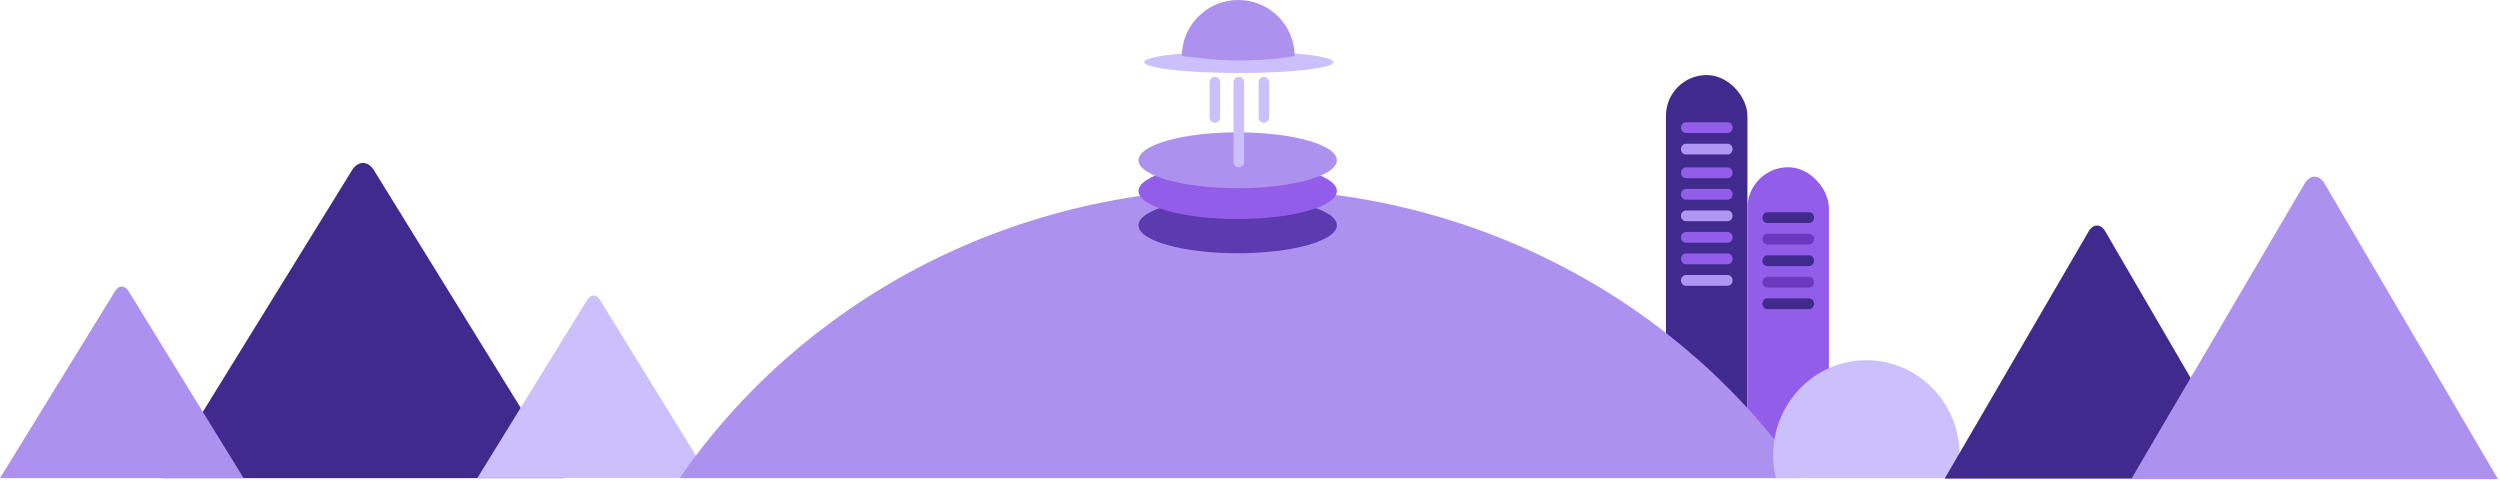
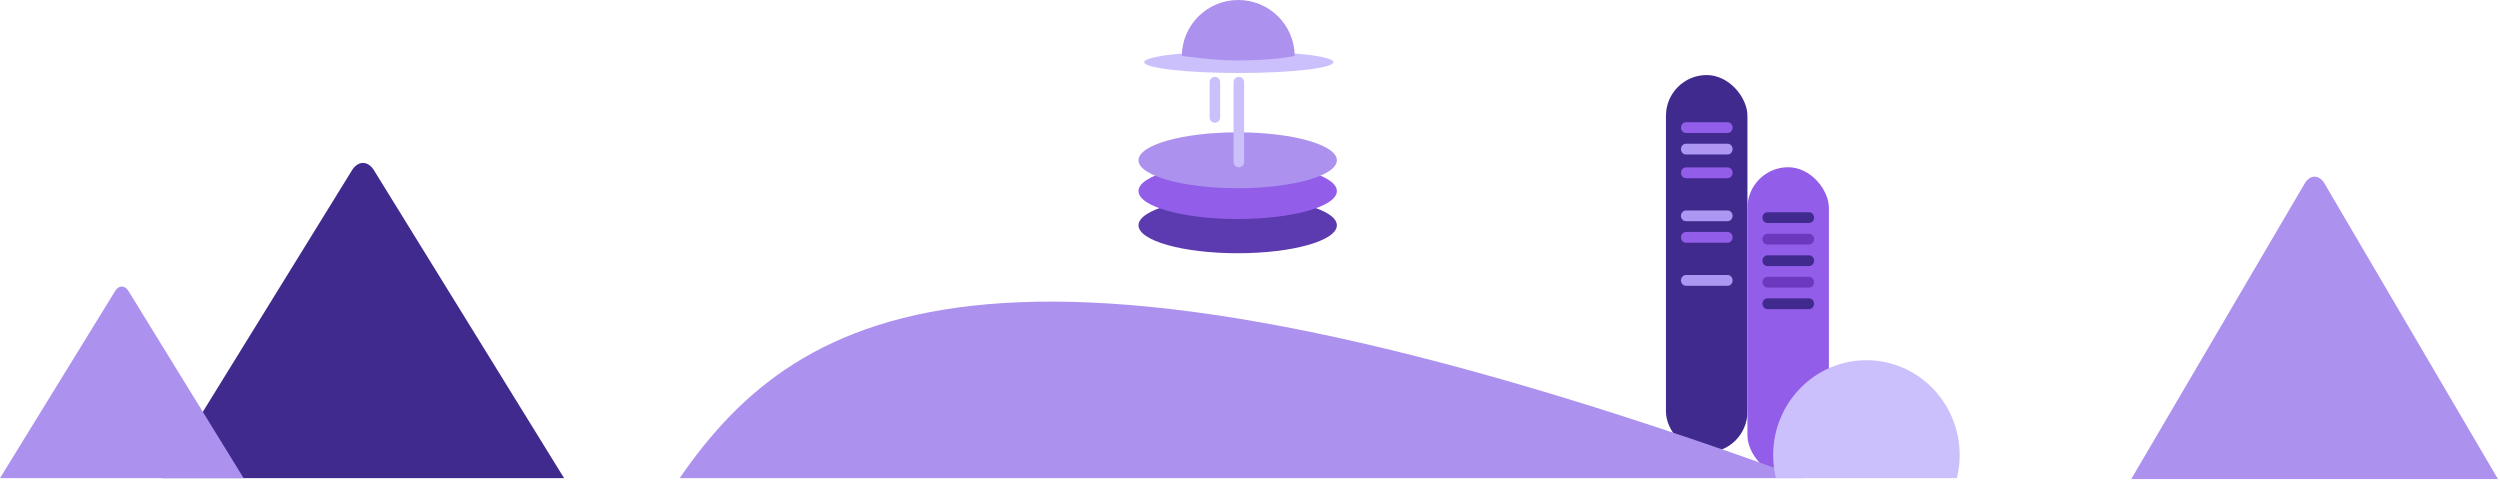
<svg xmlns="http://www.w3.org/2000/svg" width="1166" height="224" viewBox="0 0 1166 224" fill="none">
  <rect x="777" y="35" width="38" height="176" rx="19" fill="#412A8E" />
  <rect x="815" y="78" width="38" height="144" rx="19" fill="#925DE8" />
  <path fill-rule="evenodd" clip-rule="evenodd" d="M805.758 62.019H786.331C785.049 62.019 784 60.889 784 59.509C784 58.129 785.049 57 786.331 57H805.758C807.04 57 808.089 58.129 808.089 59.509C808.089 60.889 807.04 62.019 805.758 62.019Z" fill="#925DE8" />
  <path fill-rule="evenodd" clip-rule="evenodd" d="M805.758 72.056H786.331C785.049 72.056 784 70.927 784 69.546C784 68.167 785.049 67.037 786.331 67.037H805.758C807.04 67.037 808.089 68.167 808.089 69.546C808.089 70.927 807.04 72.056 805.758 72.056Z" fill="#AD97F2" />
  <path fill-rule="evenodd" clip-rule="evenodd" d="M805.758 83.097H786.331C785.049 83.097 784 81.967 784 80.587C784 79.207 785.049 78.078 786.331 78.078H805.758C807.04 78.078 808.089 79.207 808.089 80.587C808.089 81.967 807.04 83.097 805.758 83.097Z" fill="#925DE8" />
-   <path fill-rule="evenodd" clip-rule="evenodd" d="M805.758 93.134H786.331C785.049 93.134 784 92.004 784 90.624C784 89.244 785.049 88.115 786.331 88.115H805.758C807.04 88.115 808.089 89.244 808.089 90.624C808.089 92.004 807.04 93.134 805.758 93.134Z" fill="#925DE8" />
  <path fill-rule="evenodd" clip-rule="evenodd" d="M805.758 103.171H786.331C785.049 103.171 784 102.042 784 100.662C784 99.282 785.049 98.152 786.331 98.152H805.758C807.04 98.152 808.089 99.282 808.089 100.662C808.089 102.042 807.04 103.171 805.758 103.171Z" fill="#AD97F2" />
  <path fill-rule="evenodd" clip-rule="evenodd" d="M805.758 113.208H786.331C785.049 113.208 784 112.079 784 110.699C784 109.319 785.049 108.189 786.331 108.189H805.758C807.04 108.189 808.089 109.319 808.089 110.699C808.089 112.079 807.04 113.208 805.758 113.208Z" fill="#925DE8" />
-   <path fill-rule="evenodd" clip-rule="evenodd" d="M805.758 123.245H786.331C785.049 123.245 784 122.115 784 120.736C784 119.356 785.049 118.227 786.331 118.227H805.758C807.04 118.227 808.089 119.356 808.089 120.736C808.089 122.115 807.04 123.245 805.758 123.245Z" fill="#925DE8" />
  <path fill-rule="evenodd" clip-rule="evenodd" d="M805.758 133.282H786.331C785.049 133.282 784 132.153 784 130.773C784 129.393 785.049 128.264 786.331 128.264H805.758C807.04 128.264 808.089 129.393 808.089 130.773C808.089 132.153 807.04 133.282 805.758 133.282Z" fill="#AD97F2" />
  <path fill-rule="evenodd" clip-rule="evenodd" d="M843.758 104.019H824.331C823.049 104.019 822 102.889 822 101.509C822 100.129 823.049 99 824.331 99H843.758C845.04 99 846.089 100.129 846.089 101.509C846.089 102.889 845.04 104.019 843.758 104.019Z" fill="#412A8E" />
  <path fill-rule="evenodd" clip-rule="evenodd" d="M843.758 114.056H824.331C823.049 114.056 822 112.926 822 111.546C822 110.167 823.049 109.037 824.331 109.037H843.758C845.04 109.037 846.089 110.167 846.089 111.546C846.089 112.926 845.04 114.056 843.758 114.056Z" fill="#6C39BE" />
  <path fill-rule="evenodd" clip-rule="evenodd" d="M843.758 124.093H824.331C823.049 124.093 822 122.963 822 121.583C822 120.203 823.049 119.074 824.331 119.074H843.758C845.04 119.074 846.089 120.203 846.089 121.583C846.089 122.963 845.04 124.093 843.758 124.093Z" fill="#412A8E" />
  <path fill-rule="evenodd" clip-rule="evenodd" d="M843.758 134.13H824.331C823.049 134.13 822 133 822 131.621C822 130.241 823.049 129.111 824.331 129.111H843.758C845.04 129.111 846.089 130.241 846.089 131.621C846.089 133 845.04 134.13 843.758 134.13Z" fill="#6C39BE" />
  <path fill-rule="evenodd" clip-rule="evenodd" d="M843.758 144.167H824.331C823.049 144.167 822 143.038 822 141.658C822 140.278 823.049 139.148 824.331 139.148H843.758C845.04 139.148 846.089 140.278 846.089 141.658C846.089 143.038 845.04 144.167 843.758 144.167Z" fill="#412A8E" />
  <path fill-rule="evenodd" clip-rule="evenodd" d="M263.091 223L174.422 79.425C171.6 74.858 166.981 74.858 164.163 79.425L75.496 223H263.091Z" fill="#412A8E" />
-   <path fill-rule="evenodd" clip-rule="evenodd" d="M331 222.904L279.799 139.825C278.169 137.183 275.502 137.183 273.874 139.825L222.674 222.904H331Z" fill="#CCC0FC" />
  <path fill-rule="evenodd" clip-rule="evenodd" d="M113.625 223L59.919 135.729C58.209 132.953 55.412 132.953 53.705 135.729L0 223H113.625Z" fill="#AC92EE" />
-   <path fill-rule="evenodd" clip-rule="evenodd" d="M841 223C784.977 141.681 688.554 88 579 88C469.446 88 373.023 141.681 317 223H841Z" fill="#AC92EE" />
+   <path fill-rule="evenodd" clip-rule="evenodd" d="M841 223C469.446 88 373.023 141.681 317 223H841Z" fill="#AC92EE" />
  <path fill-rule="evenodd" clip-rule="evenodd" d="M912.706 223C913.547 219.563 914 215.971 914 212.268C914 187.819 894.525 168 870.5 168C846.475 168 827 187.819 827 212.268C827 215.971 827.453 219.563 828.294 223H912.706Z" fill="#CCC0FC" />
-   <path fill-rule="evenodd" clip-rule="evenodd" d="M1049.05 223.22L981.91 107.927C979.773 104.26 976.275 104.26 974.141 107.927L907 223.22H1049.05Z" fill="#412A8E" />
  <path fill-rule="evenodd" clip-rule="evenodd" d="M1165.06 223.446L1084.21 85.681C1081.63 81.299 1077.42 81.299 1074.85 85.681L994 223.446H1165.06Z" fill="#AC92EE" />
  <path fill-rule="evenodd" clip-rule="evenodd" d="M623.516 105.077C623.516 112.275 602.806 118.111 577.258 118.111C551.711 118.111 531 112.275 531 105.077C531 97.878 551.711 92.042 577.258 92.042C602.806 92.042 623.516 97.878 623.516 105.077Z" fill="#5C3AAF" />
  <path fill-rule="evenodd" clip-rule="evenodd" d="M623.516 89.115C623.516 96.314 602.806 102.15 577.258 102.15C551.711 102.15 531 96.314 531 89.115C531 81.917 551.711 76.081 577.258 76.081C602.806 76.081 623.516 81.917 623.516 89.115Z" fill="#925DE8" />
  <path fill-rule="evenodd" clip-rule="evenodd" d="M623.516 74.751C623.516 81.949 602.806 87.785 577.258 87.785C551.711 87.785 531 81.949 531 74.751C531 67.552 551.711 61.716 577.258 61.716C602.806 61.716 623.516 67.552 623.516 74.751Z" fill="#AC92EE" />
  <path fill-rule="evenodd" clip-rule="evenodd" d="M621.922 28.996C621.922 31.787 602.164 34.05 577.791 34.05C553.417 34.05 533.659 31.787 533.659 28.996C533.659 26.204 553.417 23.941 577.791 23.941C602.164 23.941 621.922 26.204 621.922 28.996Z" fill="#CCC0FC" />
  <path fill-rule="evenodd" clip-rule="evenodd" d="M603.843 26.061C603.728 11.649 591.991 0 577.524 0C563.057 0 551.32 11.649 551.205 26.061C551.205 26.061 566.172 28.198 576.454 28.198C595.716 28.198 603.843 26.061 603.843 26.061Z" fill="#AC92EE" />
  <path d="M564.167 38.307C564.167 36.949 565.267 35.848 566.624 35.848C567.982 35.848 569.082 36.949 569.082 38.307V54.8C569.082 56.159 567.982 57.26 566.624 57.26C565.267 57.26 564.167 56.159 564.167 54.8V38.307Z" fill="#CCC0FC" />
  <path d="M575.332 38.306C575.332 36.948 576.433 35.847 577.79 35.847C579.147 35.847 580.248 36.948 580.248 38.306V75.549C580.248 76.907 579.147 78.008 577.79 78.008C576.433 78.008 575.332 76.907 575.332 75.549V38.306Z" fill="#CCC0FC" />
-   <path d="M587.03 38.306C587.03 36.948 588.13 35.847 589.487 35.847C590.845 35.847 591.945 36.948 591.945 38.306V54.799C591.945 56.158 590.845 57.259 589.487 57.259C588.13 57.259 587.03 56.158 587.03 54.799V38.306Z" fill="#CCC0FC" />
</svg>